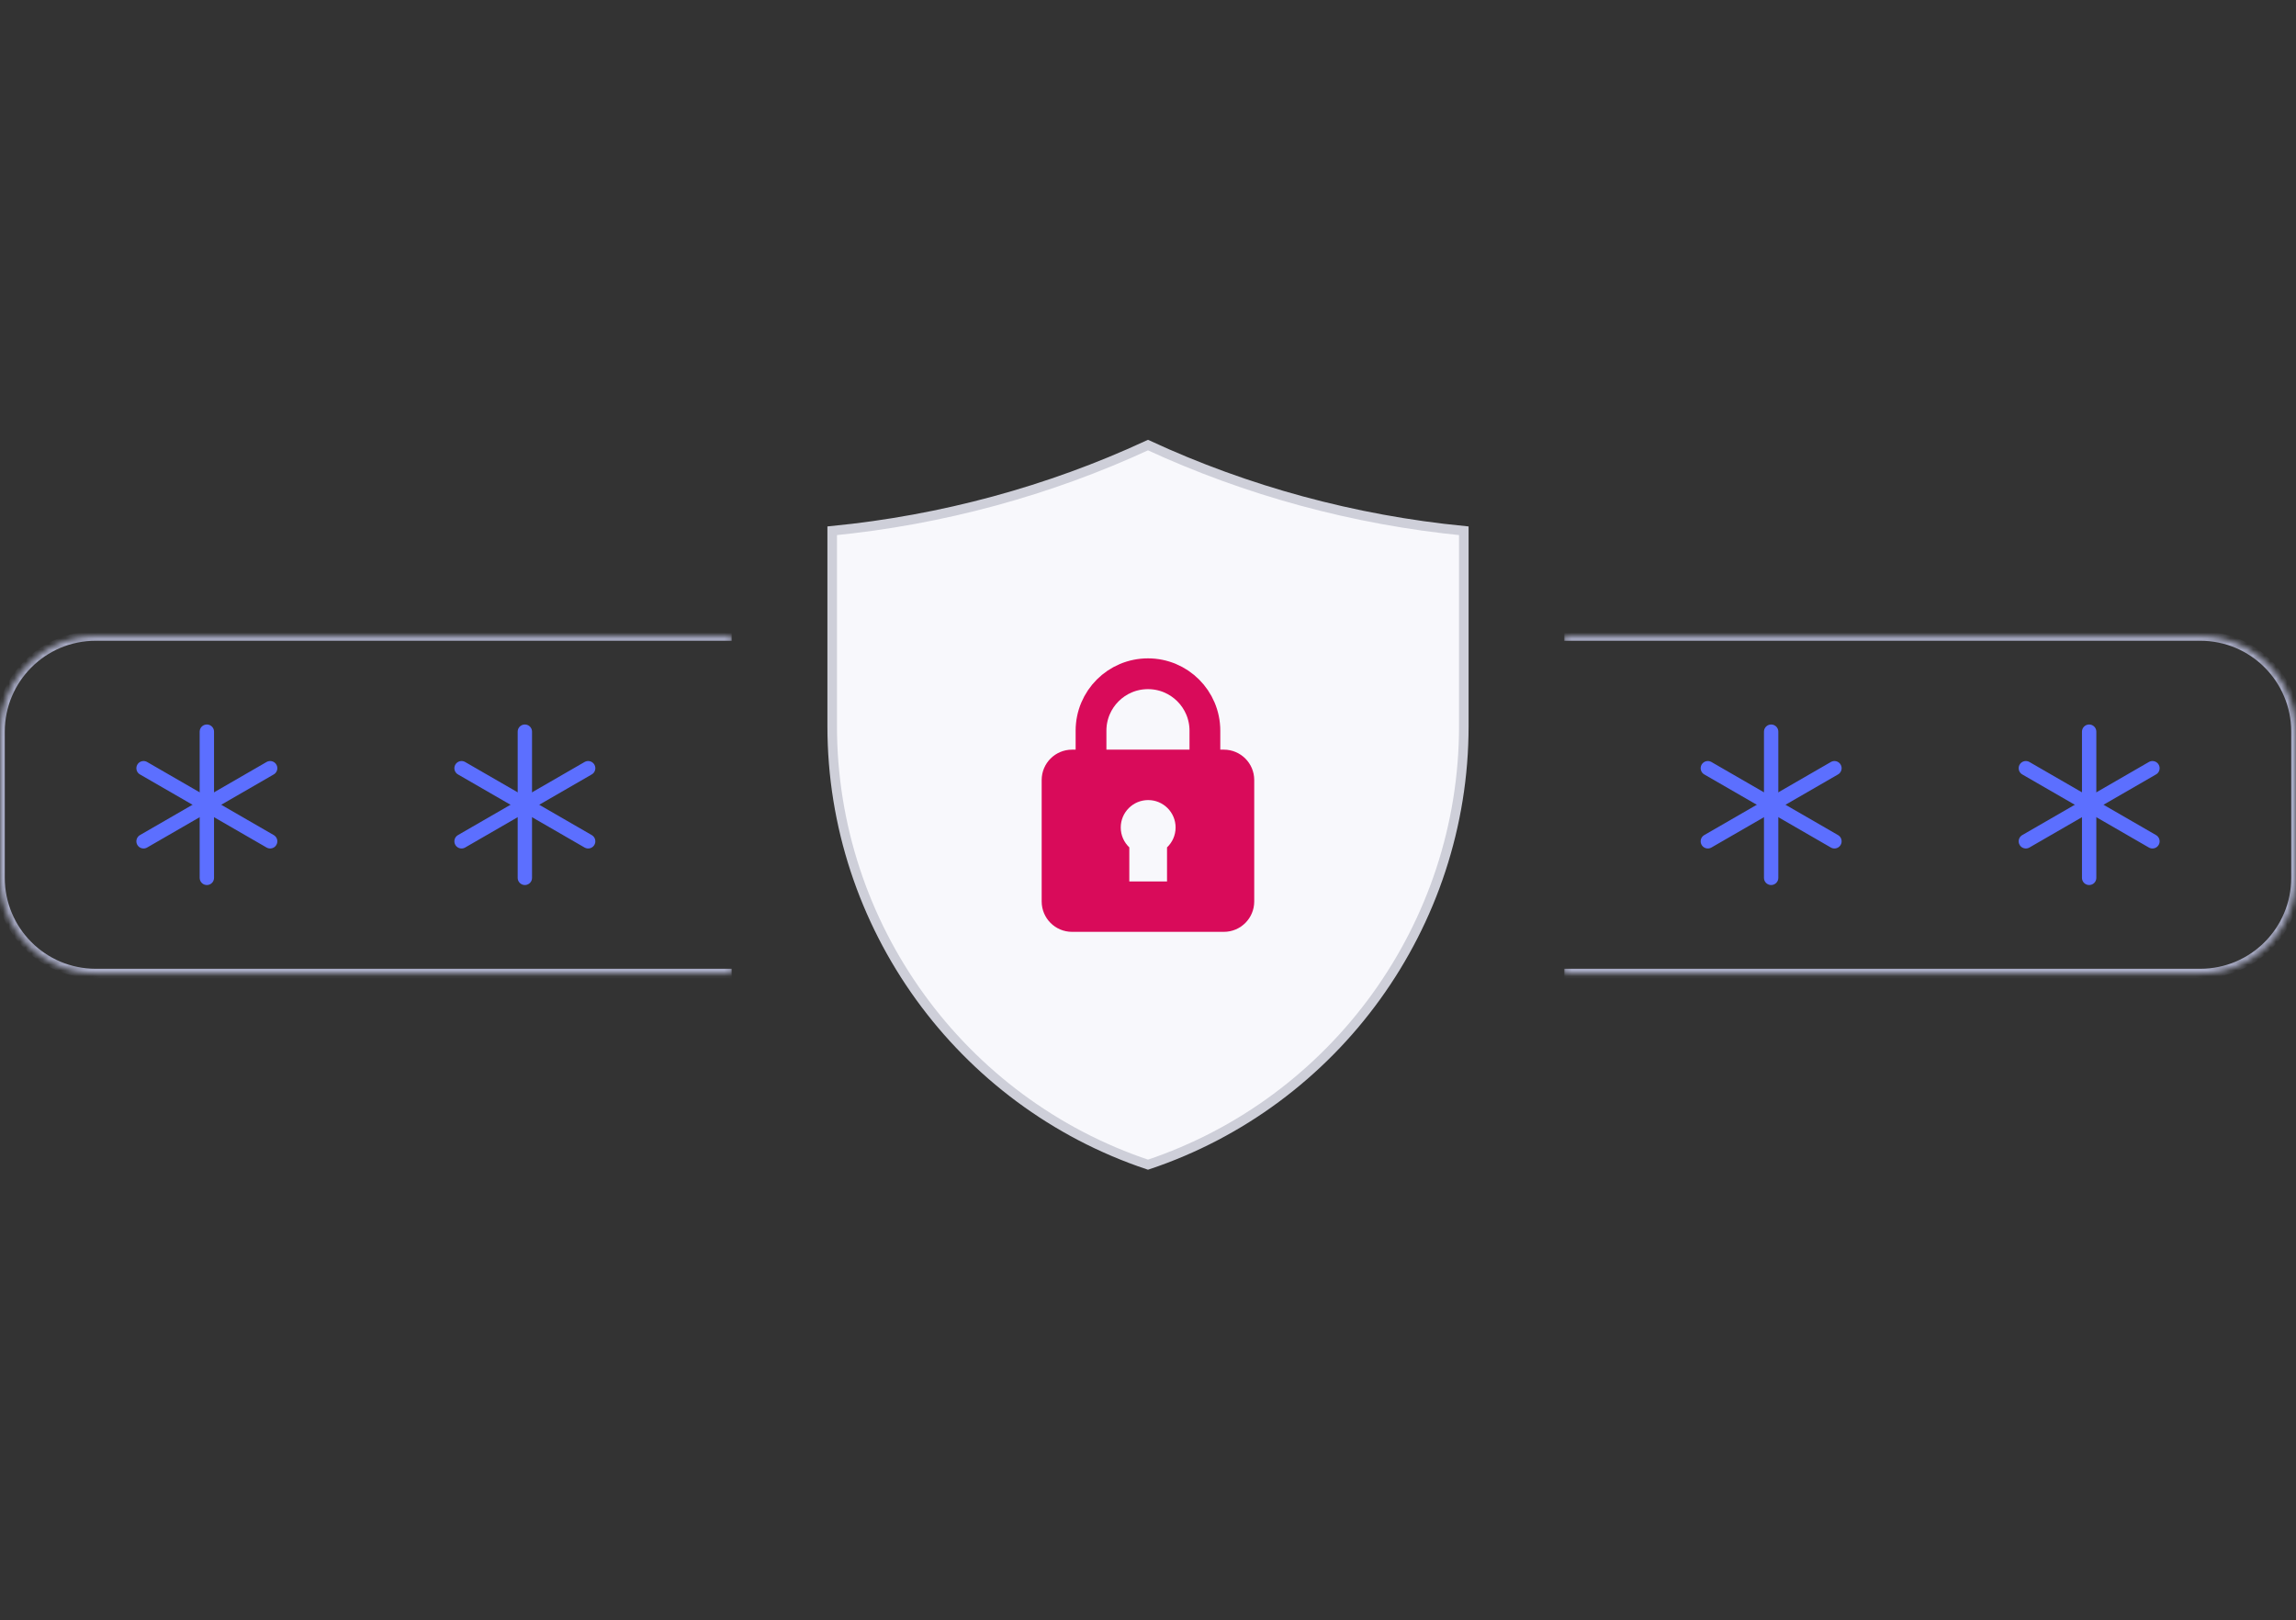
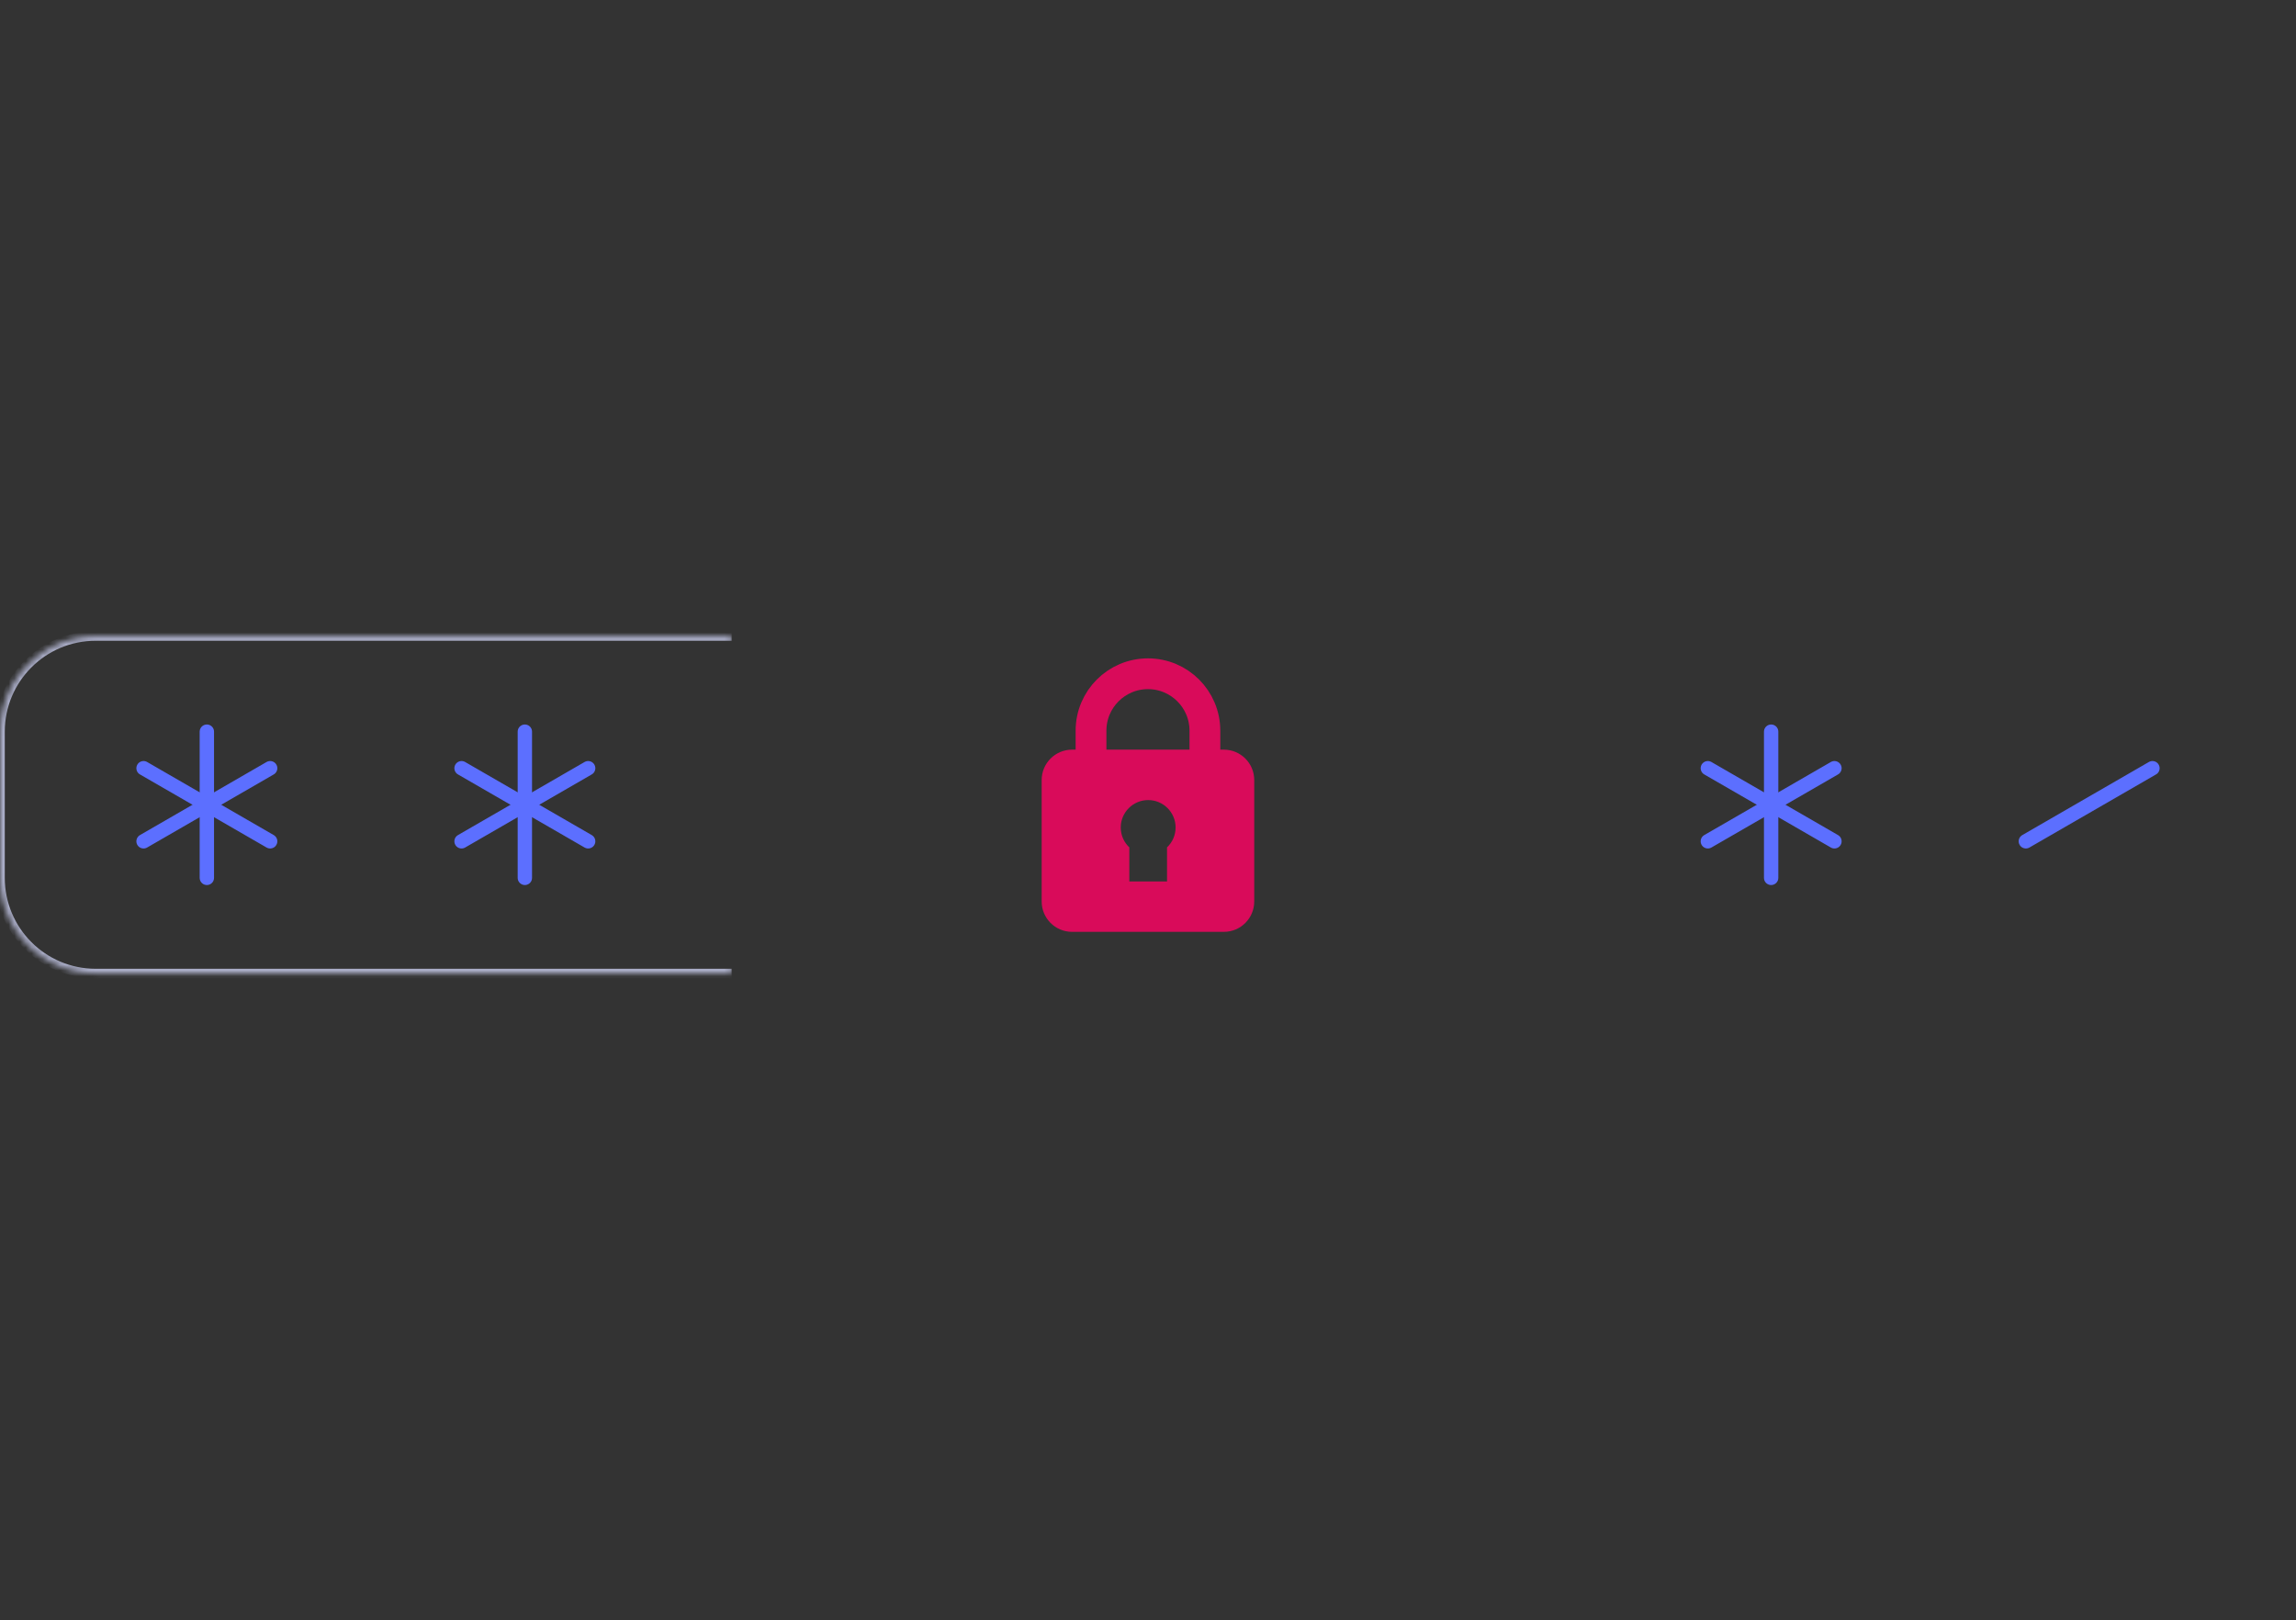
<svg xmlns="http://www.w3.org/2000/svg" width="401" height="283" viewBox="0 0 401 283" fill="none">
  <rect x="0" y="0" width="401" height="283" fill="#333333" stroke="none" />
  <mask id="path-1-inside-1_2520_366717" fill="white">
    <path d="M0 127.792C0 118.561 7.483 111.078 16.714 111.078H127.794V170.039H16.714C7.483 170.039 0 162.556 0 153.325V127.792Z" />
  </mask>
  <path d="M-0.836 127.792C-0.836 118.1 7.022 110.242 16.714 110.242H127.794V111.914H16.714C7.945 111.914 0.836 119.023 0.836 127.792L-0.836 127.792ZM127.794 170.874H16.714C7.022 170.874 -0.836 163.017 -0.836 153.325L0.836 153.325C0.836 162.094 7.945 169.203 16.714 169.203H127.794V170.874ZM16.714 170.874C7.022 170.874 -0.836 163.017 -0.836 153.325V127.792C-0.836 118.1 7.022 110.242 16.714 110.242L16.714 111.914C7.945 111.914 0.836 119.023 0.836 127.792V153.325C0.836 162.094 7.945 169.203 16.714 169.203L16.714 170.874ZM127.794 111.078V170.039V111.078Z" fill="#A9ACC6" mask="url(#path-1-inside-1_2520_366717)" />
  <path d="M36.128 127.792V153.324" stroke="#5C6FFF" stroke-width="2.507" stroke-miterlimit="10" stroke-linecap="round" stroke-linejoin="round" />
  <path d="M25.071 134.174L47.183 146.94" stroke="#5C6FFF" stroke-width="2.507" stroke-miterlimit="10" stroke-linecap="round" stroke-linejoin="round" />
  <path d="M47.183 134.174L25.071 146.94" stroke="#5C6FFF" stroke-width="2.507" stroke-miterlimit="10" stroke-linecap="round" stroke-linejoin="round" />
  <path d="M91.667 127.792V153.324" stroke="#5C6FFF" stroke-width="2.507" stroke-miterlimit="10" stroke-linecap="round" stroke-linejoin="round" />
  <path d="M80.611 134.174L102.723 146.94" stroke="#5C6FFF" stroke-width="2.507" stroke-miterlimit="10" stroke-linecap="round" stroke-linejoin="round" />
  <path d="M102.723 134.174L80.611 146.94" stroke="#5C6FFF" stroke-width="2.507" stroke-miterlimit="10" stroke-linecap="round" stroke-linejoin="round" />
-   <path d="M200.5 203.42C233.196 192.493 255.657 161.638 255.657 126.84V92.704C236.519 90.823 217.804 85.753 200.5 77.736C183.196 85.753 164.482 90.822 145.344 92.703V126.84C145.344 161.638 167.804 192.493 200.5 203.42Z" fill="#F8F8FC" stroke="#CECFD9" stroke-width="1.671" />
  <path d="M210.437 130.935V127.62C210.437 122.128 205.985 117.676 200.493 117.676C195.001 117.676 190.549 122.128 190.549 127.62V130.935" stroke="#D90B5A" stroke-width="5.377" stroke-miterlimit="10" stroke-linecap="round" stroke-linejoin="round" />
  <path d="M203.823 148.002V153.948H197.237V148.002C196.317 147.129 195.74 145.898 195.74 144.529C195.74 141.884 197.884 139.739 200.53 139.739C203.176 139.739 205.32 141.884 205.32 144.529C205.32 145.898 204.743 147.129 203.823 148.002ZM213.751 130.933H187.233C184.304 130.933 181.93 133.308 181.93 136.236V157.45C181.93 160.38 184.304 162.754 187.233 162.754H213.751C216.68 162.754 219.054 160.38 219.054 157.45V136.236C219.054 133.308 216.68 130.933 213.751 130.933Z" fill="#D90B5A" />
  <mask id="path-12-inside-2_2520_366717" fill="white">
-     <path d="M273.206 111.078H384.285C393.516 111.078 401 118.561 401 127.792V153.325C401 162.556 393.516 170.039 384.285 170.039H273.206V111.078Z" />
-   </mask>
+     </mask>
  <path d="M273.206 110.242H384.285C393.978 110.242 401.835 118.1 401.835 127.792L400.164 127.792C400.164 119.023 393.055 111.914 384.285 111.914H273.206V110.242ZM401.835 153.325C401.835 163.017 393.978 170.874 384.285 170.874H273.206V169.203H384.285C393.055 169.203 400.164 162.094 400.164 153.325L401.835 153.325ZM273.206 170.039V111.078V170.039ZM384.285 110.242C393.978 110.242 401.835 118.1 401.835 127.792V153.325C401.835 163.017 393.978 170.874 384.285 170.874L384.285 169.203C393.055 169.203 400.164 162.094 400.164 153.325V127.792C400.164 119.023 393.055 111.914 384.285 111.914L384.285 110.242Z" fill="#A9ACC6" mask="url(#path-12-inside-2_2520_366717)" />
  <path d="M309.333 127.792V153.324" stroke="#5C6FFF" stroke-width="2.507" stroke-miterlimit="10" stroke-linecap="round" stroke-linejoin="round" />
  <path d="M298.277 134.174L320.389 146.94" stroke="#5C6FFF" stroke-width="2.507" stroke-miterlimit="10" stroke-linecap="round" stroke-linejoin="round" />
  <path d="M320.389 134.174L298.277 146.94" stroke="#5C6FFF" stroke-width="2.507" stroke-miterlimit="10" stroke-linecap="round" stroke-linejoin="round" />
-   <path d="M364.873 127.792V153.324" stroke="#5C6FFF" stroke-width="2.507" stroke-miterlimit="10" stroke-linecap="round" stroke-linejoin="round" />
-   <path d="M353.817 134.174L375.929 146.94" stroke="#5C6FFF" stroke-width="2.507" stroke-miterlimit="10" stroke-linecap="round" stroke-linejoin="round" />
  <path d="M375.929 134.174L353.817 146.94" stroke="#5C6FFF" stroke-width="2.507" stroke-miterlimit="10" stroke-linecap="round" stroke-linejoin="round" />
</svg>